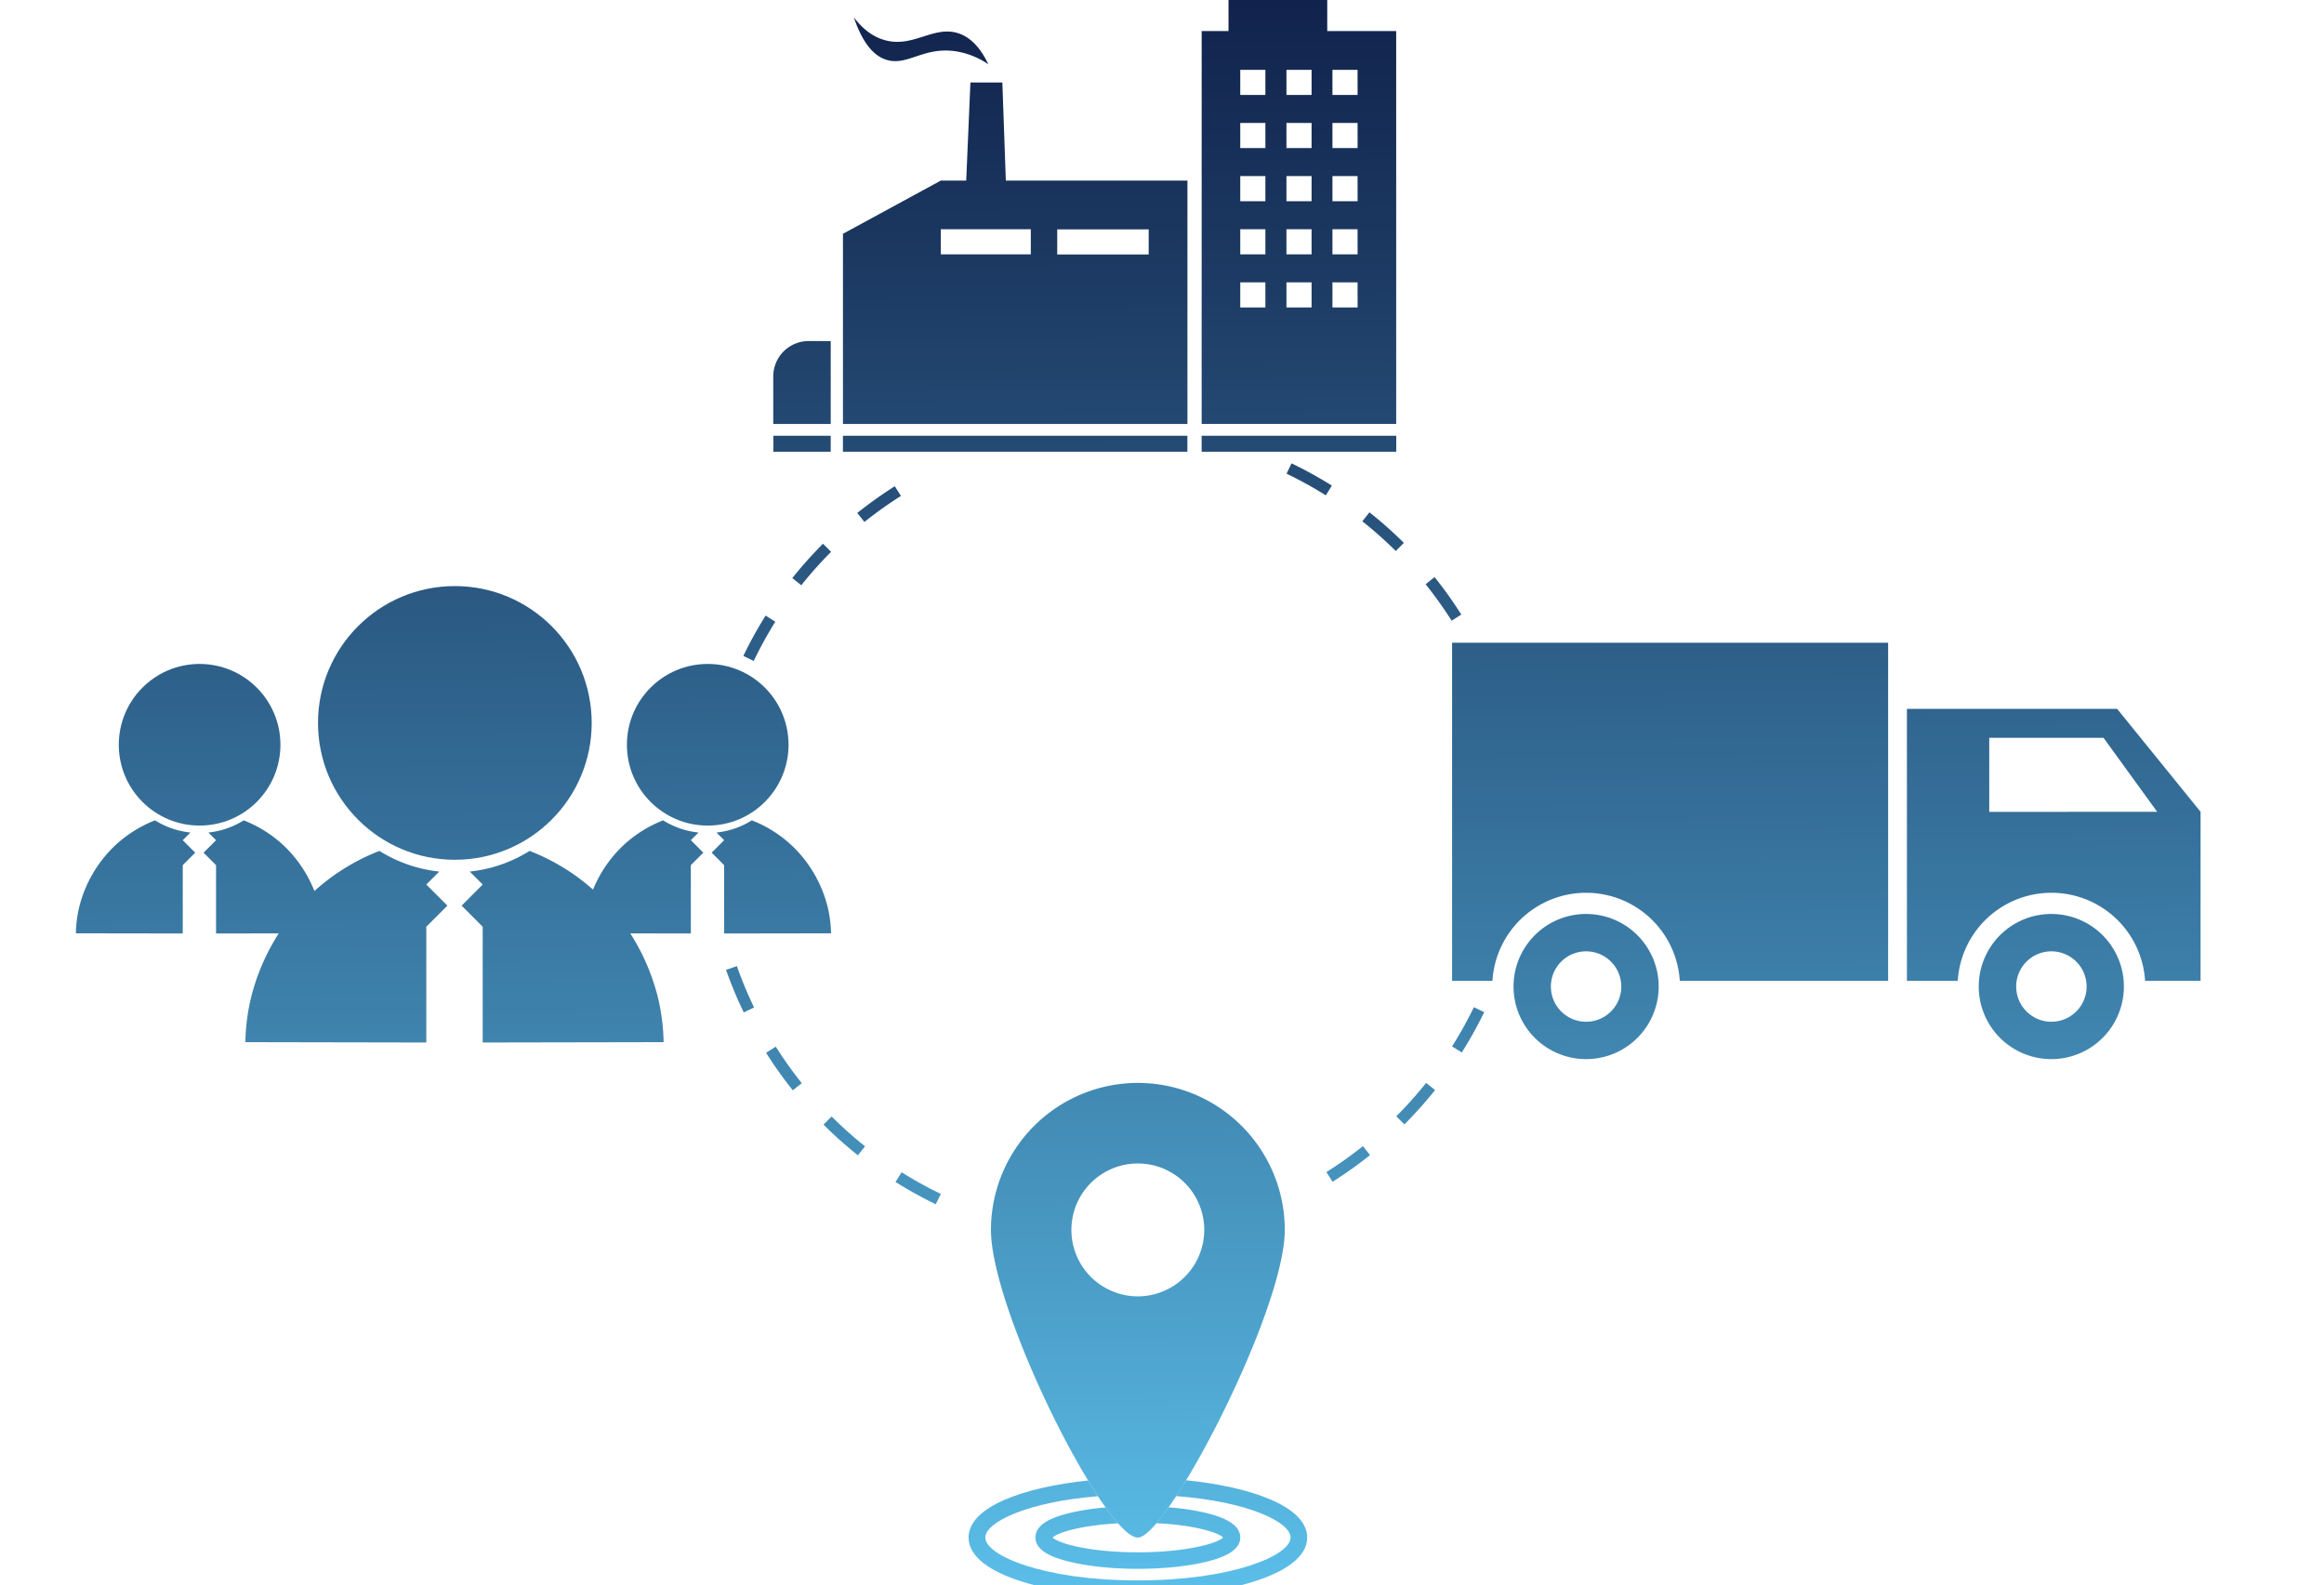
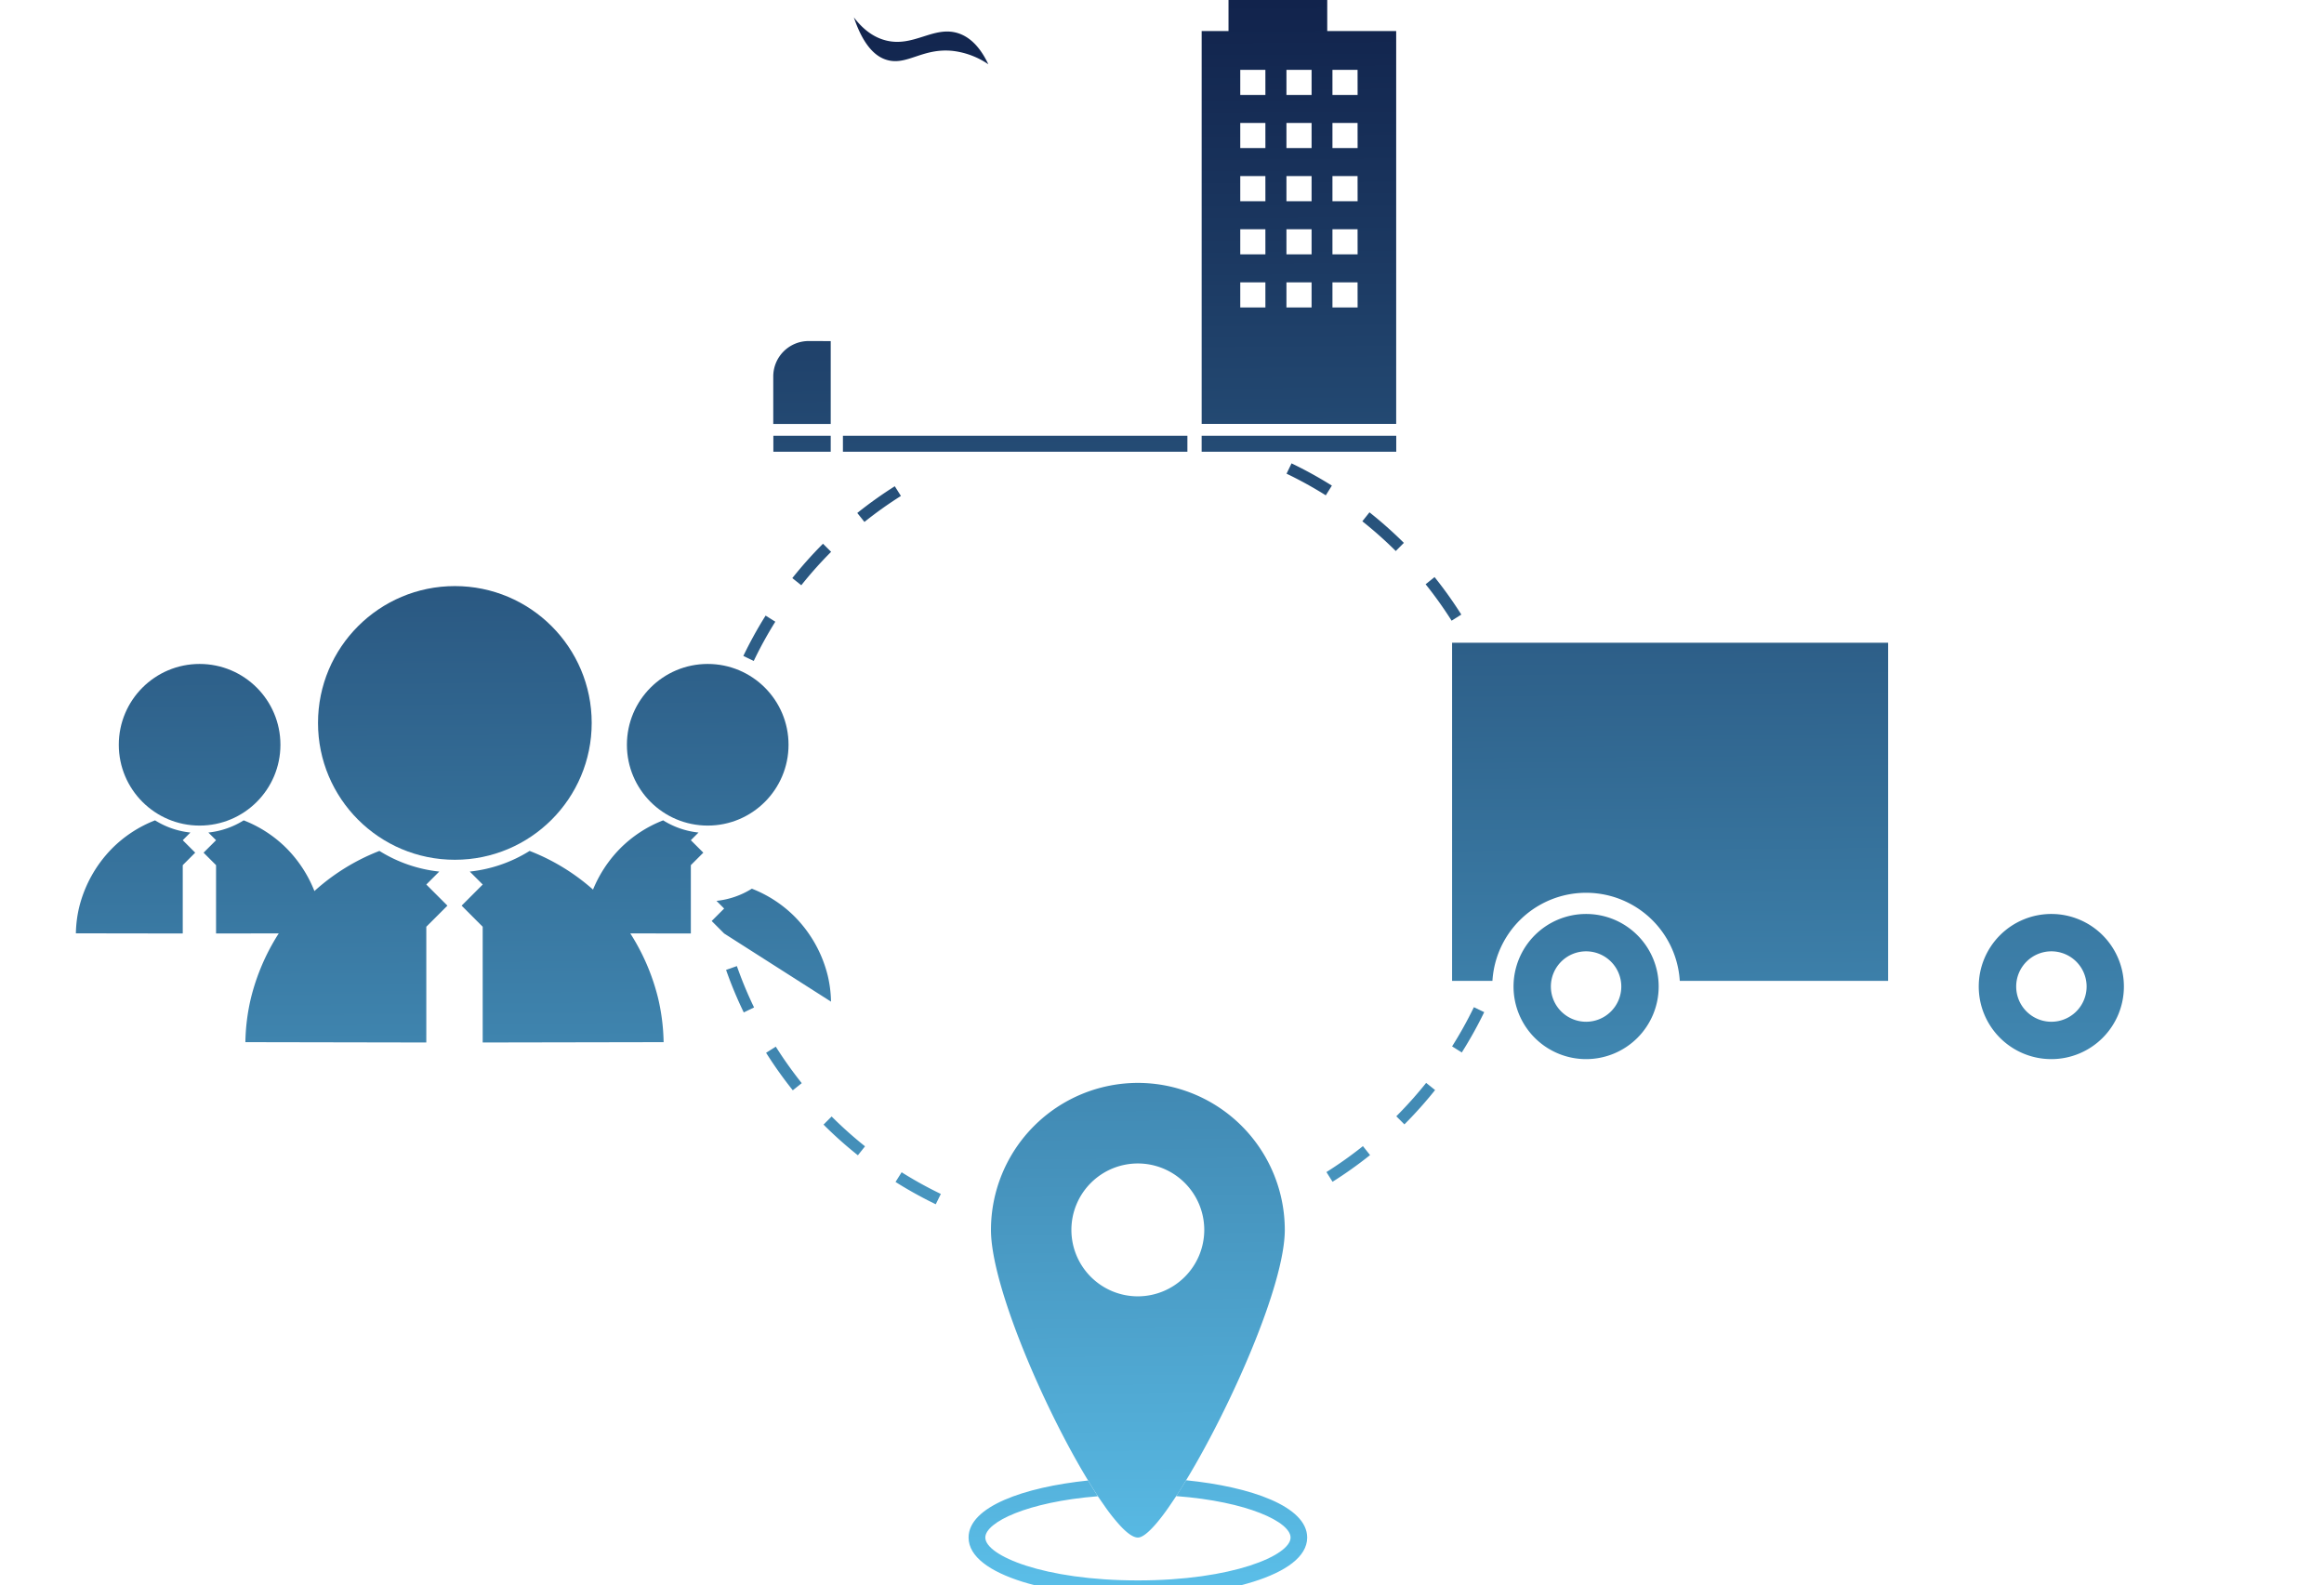
<svg xmlns="http://www.w3.org/2000/svg" xmlns:xlink="http://www.w3.org/1999/xlink" id="Layer_1" data-name="Layer 1" viewBox="0 0 1173 800">
  <defs>
    <style>.cls-1{fill:url(#linear-gradient);}.cls-2{fill:url(#linear-gradient-2);}.cls-3{fill:url(#linear-gradient-3);}.cls-4{fill:url(#linear-gradient-4);}.cls-5{fill:url(#linear-gradient-5);}.cls-6{fill:url(#linear-gradient-6);}.cls-7{fill:url(#linear-gradient-7);}.cls-8{fill:url(#linear-gradient-8);}.cls-9{fill:url(#linear-gradient-9);}.cls-10{fill:url(#linear-gradient-10);}.cls-11{fill:url(#linear-gradient-11);}.cls-12{fill:url(#linear-gradient-12);}.cls-13{fill:url(#linear-gradient-13);}.cls-14{fill:url(#linear-gradient-14);}.cls-15{fill:url(#linear-gradient-15);}.cls-16{fill:url(#linear-gradient-16);}.cls-17{fill:url(#linear-gradient-17);}.cls-18{fill:url(#linear-gradient-18);}.cls-19{fill:url(#linear-gradient-19);}.cls-20{fill:url(#linear-gradient-20);}.cls-21{fill:url(#linear-gradient-21);}.cls-22{fill:url(#linear-gradient-22);}.cls-23{fill:url(#linear-gradient-23);}.cls-24{fill:url(#linear-gradient-24);}</style>
    <linearGradient id="linear-gradient" x1="575.16" y1="886.74" x2="567.95" y2="-50.94" gradientUnits="userSpaceOnUse">
      <stop offset="0" stop-color="#63d0fa" />
      <stop offset="0.35" stop-color="#428bb5" />
      <stop offset="0.8" stop-color="#1c3a63" />
      <stop offset="1" stop-color="#0d1a43" />
    </linearGradient>
    <linearGradient id="linear-gradient-2" x1="575.16" y1="886.74" x2="567.95" y2="-50.94" xlink:href="#linear-gradient" />
    <linearGradient id="linear-gradient-3" x1="576.36" y1="886.73" x2="569.14" y2="-50.95" xlink:href="#linear-gradient" />
    <linearGradient id="linear-gradient-4" x1="361.15" y1="888.39" x2="353.94" y2="-49.3" xlink:href="#linear-gradient" />
    <linearGradient id="linear-gradient-5" x1="392.69" y1="888.15" x2="385.48" y2="-49.54" xlink:href="#linear-gradient" />
    <linearGradient id="linear-gradient-6" x1="328.24" y1="888.64" x2="321.03" y2="-49.04" xlink:href="#linear-gradient" />
    <linearGradient id="linear-gradient-7" x1="104.71" y1="890.36" x2="97.49" y2="-47.32" xlink:href="#linear-gradient" />
    <linearGradient id="linear-gradient-8" x1="136.25" y1="890.12" x2="129.03" y2="-47.57" xlink:href="#linear-gradient" />
    <linearGradient id="linear-gradient-9" x1="71.8" y1="890.62" x2="64.59" y2="-47.07" xlink:href="#linear-gradient" />
    <linearGradient id="linear-gradient-10" x1="233.62" y1="889.37" x2="226.41" y2="-48.31" xlink:href="#linear-gradient" />
    <linearGradient id="linear-gradient-11" x1="287.02" y1="888.96" x2="279.81" y2="-48.73" xlink:href="#linear-gradient" />
    <linearGradient id="linear-gradient-12" x1="177.9" y1="889.8" x2="170.69" y2="-47.89" xlink:href="#linear-gradient" />
    <linearGradient id="linear-gradient-13" x1="518.06" y1="887.18" x2="510.85" y2="-50.5" xlink:href="#linear-gradient" />
    <linearGradient id="linear-gradient-14" x1="661.54" y1="886.08" x2="654.33" y2="-51.61" xlink:href="#linear-gradient" />
    <linearGradient id="linear-gradient-15" x1="660.72" y1="886.09" x2="653.5" y2="-51.6" xlink:href="#linear-gradient" />
    <linearGradient id="linear-gradient-16" x1="410.16" y1="888.01" x2="402.95" y2="-49.67" xlink:href="#linear-gradient" />
    <linearGradient id="linear-gradient-17" x1="409.92" y1="888.01" x2="402.71" y2="-49.67" xlink:href="#linear-gradient" />
    <linearGradient id="linear-gradient-18" x1="517.48" y1="887.19" x2="510.27" y2="-50.5" xlink:href="#linear-gradient" />
    <linearGradient id="linear-gradient-19" x1="471.56" y1="887.54" x2="464.34" y2="-50.14" xlink:href="#linear-gradient" />
    <linearGradient id="linear-gradient-20" x1="846.62" y1="884.66" x2="839.41" y2="-53.03" xlink:href="#linear-gradient" />
    <linearGradient id="linear-gradient-21" x1="1039.9" y1="883.17" x2="1032.68" y2="-54.52" xlink:href="#linear-gradient" />
    <linearGradient id="linear-gradient-22" x1="803.54" y1="884.99" x2="796.32" y2="-52.7" xlink:href="#linear-gradient" />
    <linearGradient id="linear-gradient-23" x1="1038.38" y1="883.18" x2="1031.17" y2="-54.51" xlink:href="#linear-gradient" />
    <linearGradient id="linear-gradient-24" x1="565.74" y1="886.82" x2="558.53" y2="-50.87" xlink:href="#linear-gradient" />
  </defs>
  <title>3</title>
  <path class="cls-1" d="M598.66,747.12c-1.71,2.79-3.36,5.51-5,8,36.17,2.72,57.73,13.11,57.73,20.92,0,9-29.36,21.63-77.07,21.63s-77-12.61-77-21.63c0-7.74,21.13-18,56.8-20.85-1.57-2.43-3.29-5.15-4.94-7.95-32.31,3.37-60.31,13.18-60.31,28.8,0,19.48,44,30,85.45,30s85.46-10.53,85.46-30C659.77,760.3,631.33,750.41,598.66,747.12Z" />
-   <path class="cls-2" d="M608.91,763.67a115,115,0,0,0-19.13-2.87c-2.15,3.08-4.22,5.73-6.09,8,19.2.93,31.16,4.66,33.67,7.24-2.87,2.86-18.41,7.45-43.05,7.45s-40.18-4.59-43-7.45c2.44-2.51,14.25-6.17,33.09-7.17a94.55,94.55,0,0,1-6.3-8,113.74,113.74,0,0,0-18.34,2.8c-11.53,2.79-17.12,6.8-17.12,12.32s5.59,9.45,17.12,12.24c9.32,2.3,21.56,3.59,34.6,3.59s25.29-1.29,34.6-3.59C620.44,785.44,626,781.43,626,776S620.44,766.46,608.91,763.67Z" />
  <path class="cls-3" d="M574.31,546.56a74.25,74.25,0,0,0-74.14,74.21c0,27.86,26.65,89.75,49,126.42,1.65,2.8,3.37,5.52,4.94,7.95,1.36,2.08,2.72,3.94,3.94,5.73a94.55,94.55,0,0,0,6.3,8c4,4.59,7.45,7.17,10,7.17,2.22,0,5.45-2.65,9.38-7.24,1.87-2.22,3.94-4.87,6.09-8,1.22-1.79,2.51-3.65,3.87-5.73,1.65-2.44,3.3-5.16,5-8,22.28-36.67,49.79-98.49,49.79-126.35A74.25,74.25,0,0,0,574.31,546.56Zm0,107.73a33.53,33.53,0,1,1,33.52-33.52A33.57,33.57,0,0,1,574.31,654.29Z" />
  <circle class="cls-4" cx="357.21" cy="375.9" r="40.79" />
-   <path class="cls-5" d="M365.5,471.15V436.66l-6.29-6.3,6.29-6.29-3.86-3.87a41.83,41.83,0,0,0,17.84-6.15,62.65,62.65,0,0,1,21.66,14.14,64.21,64.21,0,0,1,16.68,29.88,61.3,61.3,0,0,1,1.62,13Z" />
+   <path class="cls-5" d="M365.5,471.15l-6.29-6.3,6.29-6.29-3.86-3.87a41.83,41.83,0,0,0,17.84-6.15,62.65,62.65,0,0,1,21.66,14.14,64.21,64.21,0,0,1,16.68,29.88,61.3,61.3,0,0,1,1.62,13Z" />
  <path class="cls-6" d="M348.69,471.15V436.66l6.3-6.3-6.3-6.29,3.87-3.87a41.78,41.78,0,0,1-17.84-6.15,62.65,62.65,0,0,0-21.66,14.14,64.11,64.11,0,0,0-16.68,29.88,61.3,61.3,0,0,0-1.62,13Z" />
  <circle class="cls-7" cx="100.75" cy="375.9" r="40.79" />
  <path class="cls-8" d="M109.05,471.15V436.66l-6.3-6.3,6.3-6.29-3.87-3.87A41.78,41.78,0,0,0,123,414.05a62.65,62.65,0,0,1,21.66,14.14,64.11,64.11,0,0,1,16.68,29.88,61.3,61.3,0,0,1,1.62,13Z" />
  <path class="cls-9" d="M92.24,471.15V436.66l6.29-6.3-6.29-6.29,3.86-3.87a41.83,41.83,0,0,1-17.84-6.15A62.65,62.65,0,0,0,56.6,428.19a64.21,64.21,0,0,0-16.68,29.88,61.3,61.3,0,0,0-1.62,13Z" />
  <circle class="cls-10" cx="229.58" cy="364.88" r="69.07" />
  <path class="cls-11" d="M243.63,526.17V467.75L233,457.1l10.65-10.66-6.54-6.54a71,71,0,0,0,30.2-10.42A105.92,105.92,0,0,1,304,453.41,108.79,108.79,0,0,1,332.21,504a104,104,0,0,1,2.74,22Z" />
  <path class="cls-12" d="M215.17,526.17V467.75l10.66-10.65-10.66-10.66,6.54-6.54a71,71,0,0,1-30.2-10.42,105.92,105.92,0,0,0-36.67,23.93A108.79,108.79,0,0,0,126.59,504a104,104,0,0,0-2.74,22Z" />
-   <path class="cls-13" d="M507.68,91.15l-1.76-49.53H489.8l-2.12,49.53H474.86L425.47,118v96H599.34V91.15Zm12.6,37.22H474.86V115.69h45.42Zm59.5.07H533.62V115.76h46.16Z" />
  <path class="cls-14" d="M669.9,15.68V0H620.07V15.68H606.52V213.94H704.7V15.68Zm-31.21,139.5H626V142.51h12.68Zm0-26.81H626V115.69h12.68Zm0-26.82H626V88.87h12.68Zm0-26.82H626V62.06h12.68Zm0-26.81H626V35.24h12.68ZM662,155.18H649.31V142.51H662Zm0-26.81H649.31V115.69H662Zm0-26.82H649.31V88.87H662Zm0-26.82H649.31V62.06H662Zm0-26.81H649.31V35.24H662Zm23.23,107.26H672.53V142.51h12.68Zm0-26.81H672.53V115.69h12.68Zm0-26.82H672.53V88.87h12.68Zm0-26.82H672.53V62.06h12.68Zm0-26.81H672.53V35.24h12.68Z" />
  <rect class="cls-15" x="606.51" y="219.94" width="98.22" height="8.06" />
  <path class="cls-16" d="M419.29,172.16V214h-29V190a17.87,17.87,0,0,1,17.87-17.87Z" />
  <rect class="cls-17" x="390.34" y="219.94" width="28.95" height="8.06" />
  <rect class="cls-18" x="425.45" y="219.94" width="173.87" height="8.06" />
  <path class="cls-19" d="M498.84,32.44C494,22.16,488.32,18.4,484,16.9c-12.61-4.35-22.88,7.33-37.27,3.4-7.44-2-12.56-7.32-15.76-11.54,5.06,15.06,11.48,20,16.68,21.49,10.15,3,18-6.19,33.32-4.55A40.08,40.08,0,0,1,498.84,32.44Z" />
  <path class="cls-20" d="M953,324.4V495.06H847.84a47.37,47.37,0,0,0-94.56,0H732.92V324.4Z" />
-   <path class="cls-21" d="M1068.58,357.77H962.49V495.06h25.65a47.37,47.37,0,0,1,94.56,0h28V409.73Zm-64.54,52V372.4h57.69l27.06,37.33Z" />
  <path class="cls-22" d="M800.56,461.3a36.63,36.63,0,1,0,36.63,36.63A36.63,36.63,0,0,0,800.56,461.3Zm0,54.4a17.77,17.77,0,1,1,17.76-17.77A17.77,17.77,0,0,1,800.56,515.7Z" />
  <path class="cls-23" d="M1035.42,461.3A36.63,36.63,0,1,0,1072,497.93,36.63,36.63,0,0,0,1035.42,461.3Zm0,54.4a17.77,17.77,0,1,1,17.76-17.77A17.78,17.78,0,0,1,1035.42,515.7Z" />
  <path class="cls-24" d="M472.31,607.82A208,208,0,0,1,452,596.56l3.08-4.89a202.79,202.79,0,0,0,19.79,10.94Zm200.27-11.35-3.09-4.9a202.68,202.68,0,0,0,18.42-13.09l3.61,4.52A210.89,210.89,0,0,1,672.58,596.47ZM433,583.1a208.5,208.5,0,0,1-17.34-15.48l4.09-4.1a203.87,203.87,0,0,0,16.86,15.06Zm275.85-15.6-4.09-4.09a205.37,205.37,0,0,0,15.06-16.85l4.52,3.61A211.94,211.94,0,0,1,708.85,567.5Zm-308.7-17.2a209,209,0,0,1-13.48-18.94l4.9-3.08a204,204,0,0,0,13.1,18.41Zm337.66-19.09-4.89-3.08a202.72,202.72,0,0,0,11-19.78l5.21,2.51A209.06,209.06,0,0,1,737.81,531.21ZM375.4,511a206.24,206.24,0,0,1-8.93-21.47l5.46-1.92a199,199,0,0,0,8.67,20.87Zm377-157.11a199.94,199.94,0,0,0-8.7-20.86l5.21-2.53a208.57,208.57,0,0,1,9,21.47Zm-372-20.31-5.21-2.51a206.86,206.86,0,0,1,11.24-20.36l4.9,3.08A199.48,199.48,0,0,0,380.43,333.62Zm352.28-20.3a202.55,202.55,0,0,0-13.12-18.39l4.51-3.62a207,207,0,0,1,13.5,18.92ZM404.44,295.39l-4.53-3.61a208.63,208.63,0,0,1,15.48-17.35l4.1,4.09A202.28,202.28,0,0,0,404.44,295.39Zm300.05-17.28a202,202,0,0,0-16.87-15l3.6-4.53A210.26,210.26,0,0,1,708.58,274ZM436.31,263.43l-3.61-4.52a211.53,211.53,0,0,1,18.93-13.49l3.09,4.9A202.74,202.74,0,0,0,436.31,263.43ZM669.17,250a200.68,200.68,0,0,0-19.8-10.92l2.51-5.21a206.77,206.77,0,0,1,20.36,11.23Z" />
</svg>